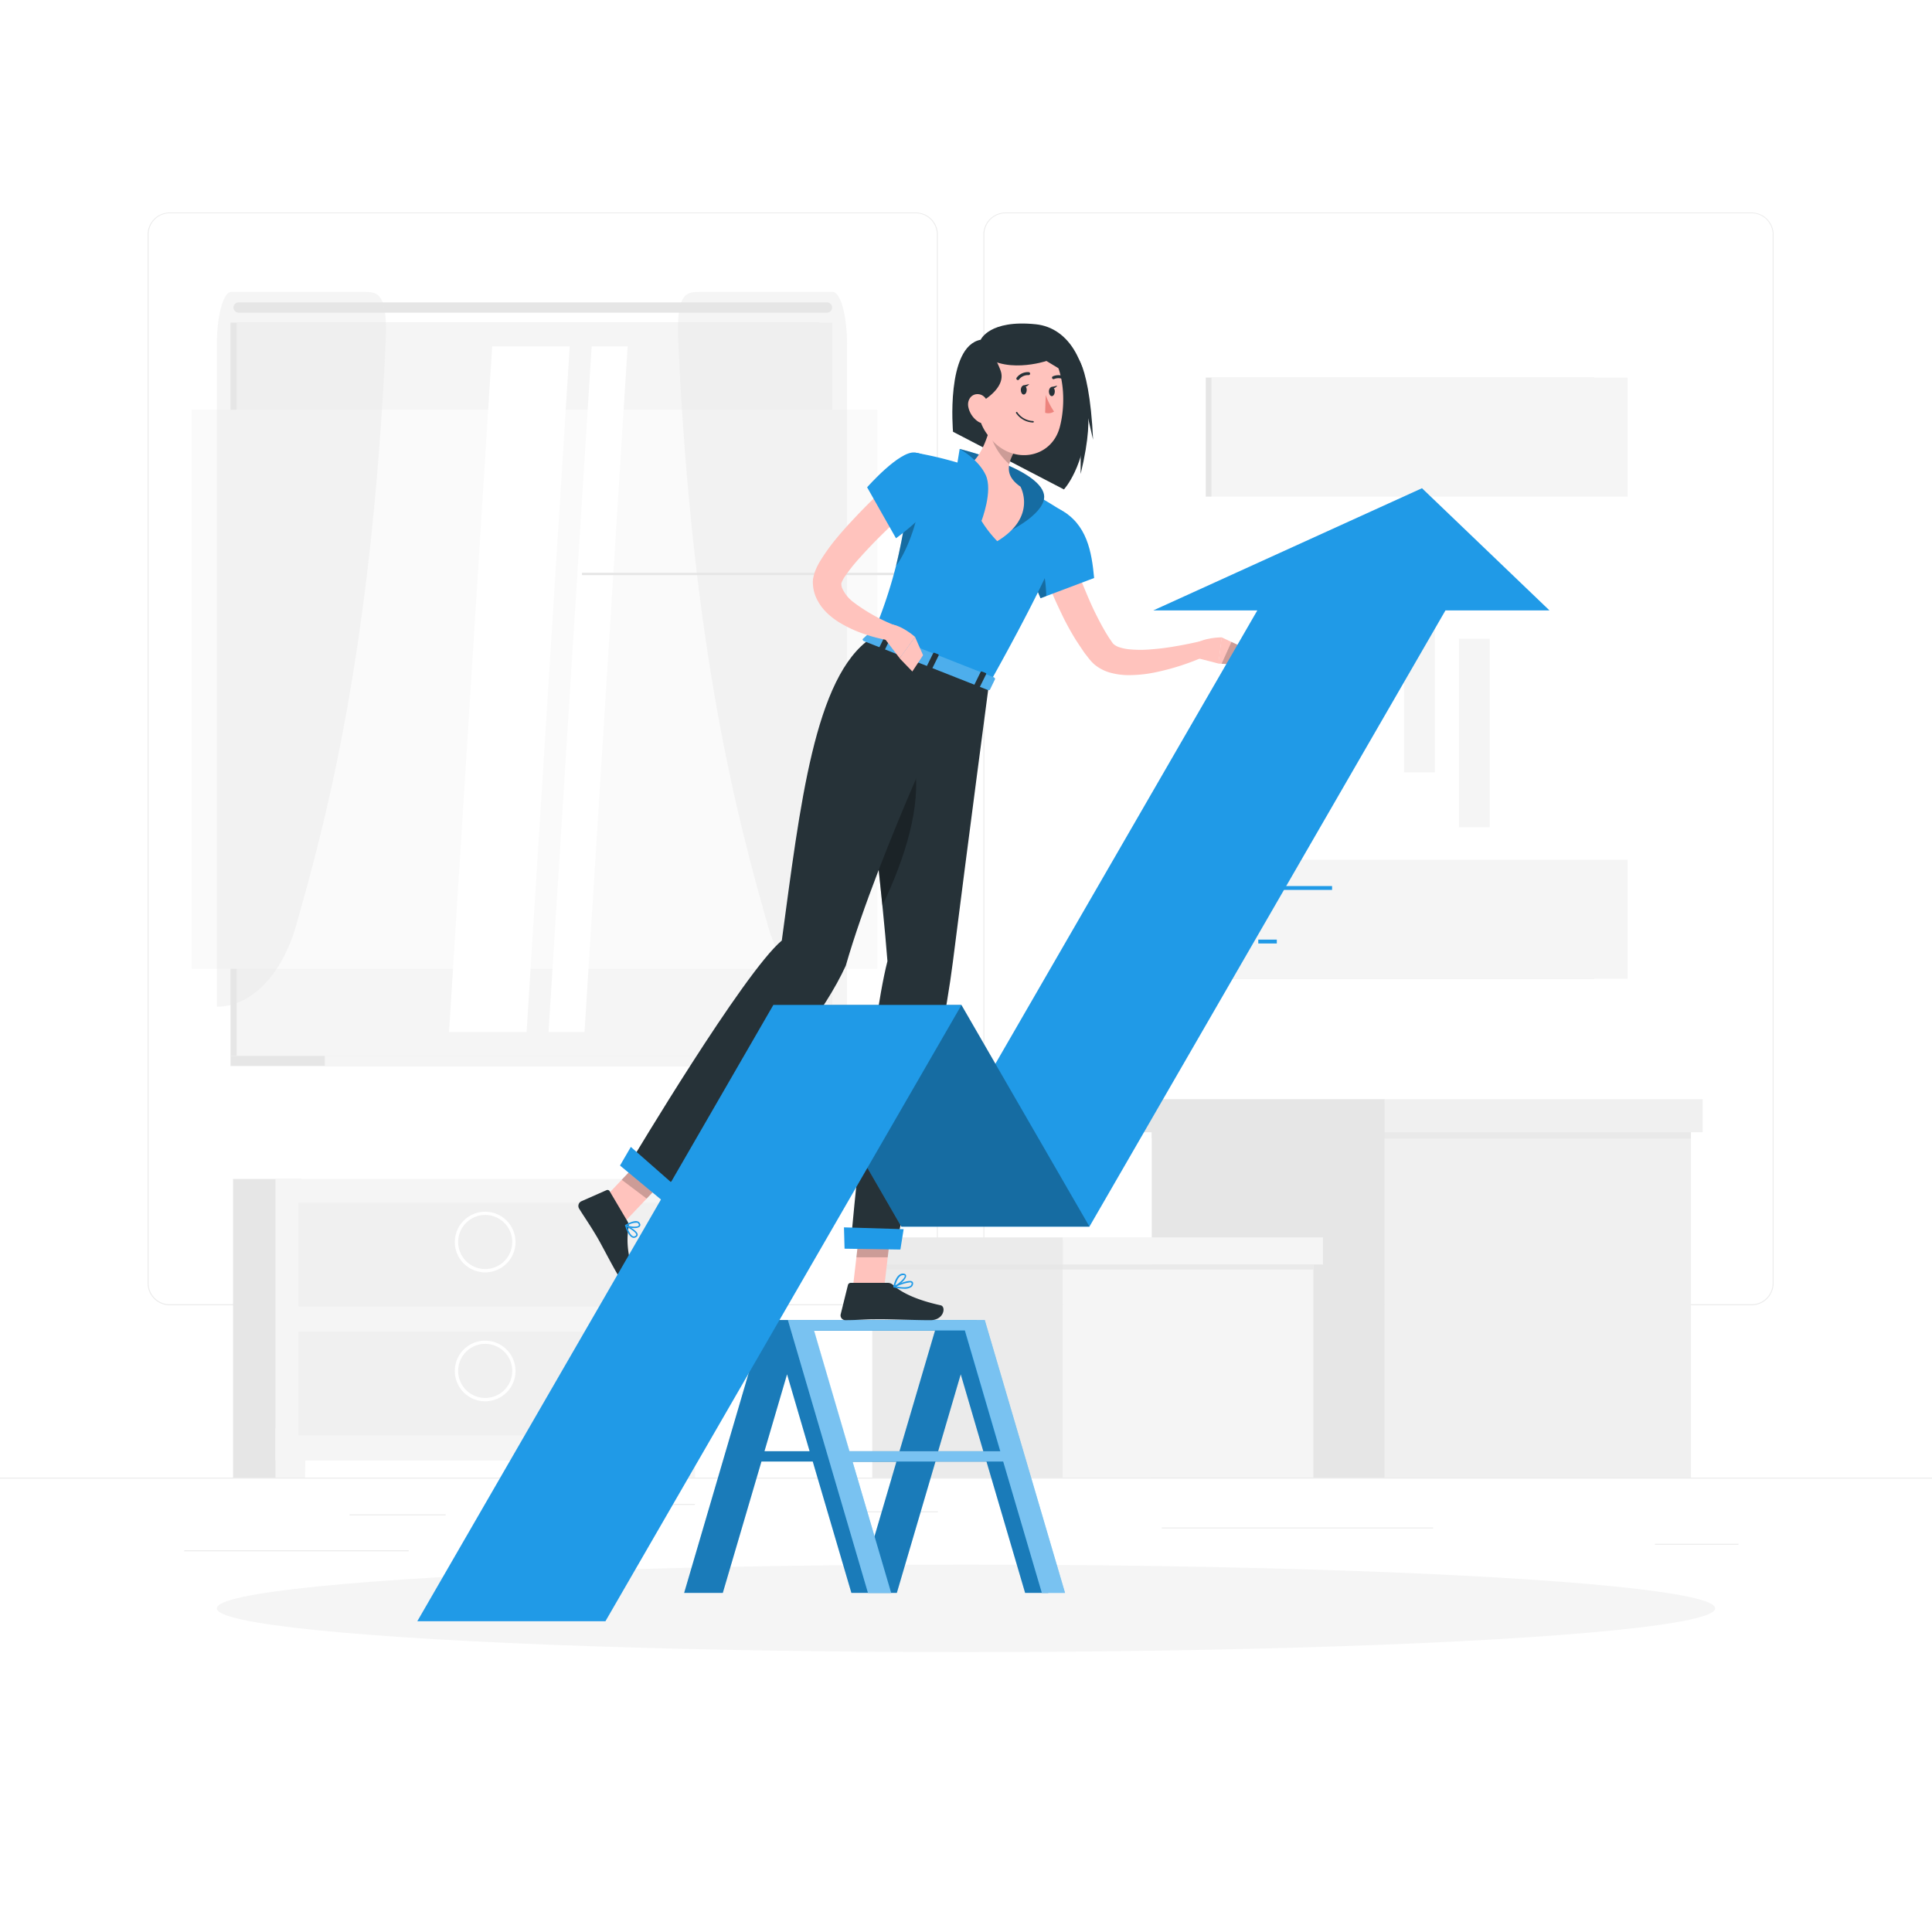
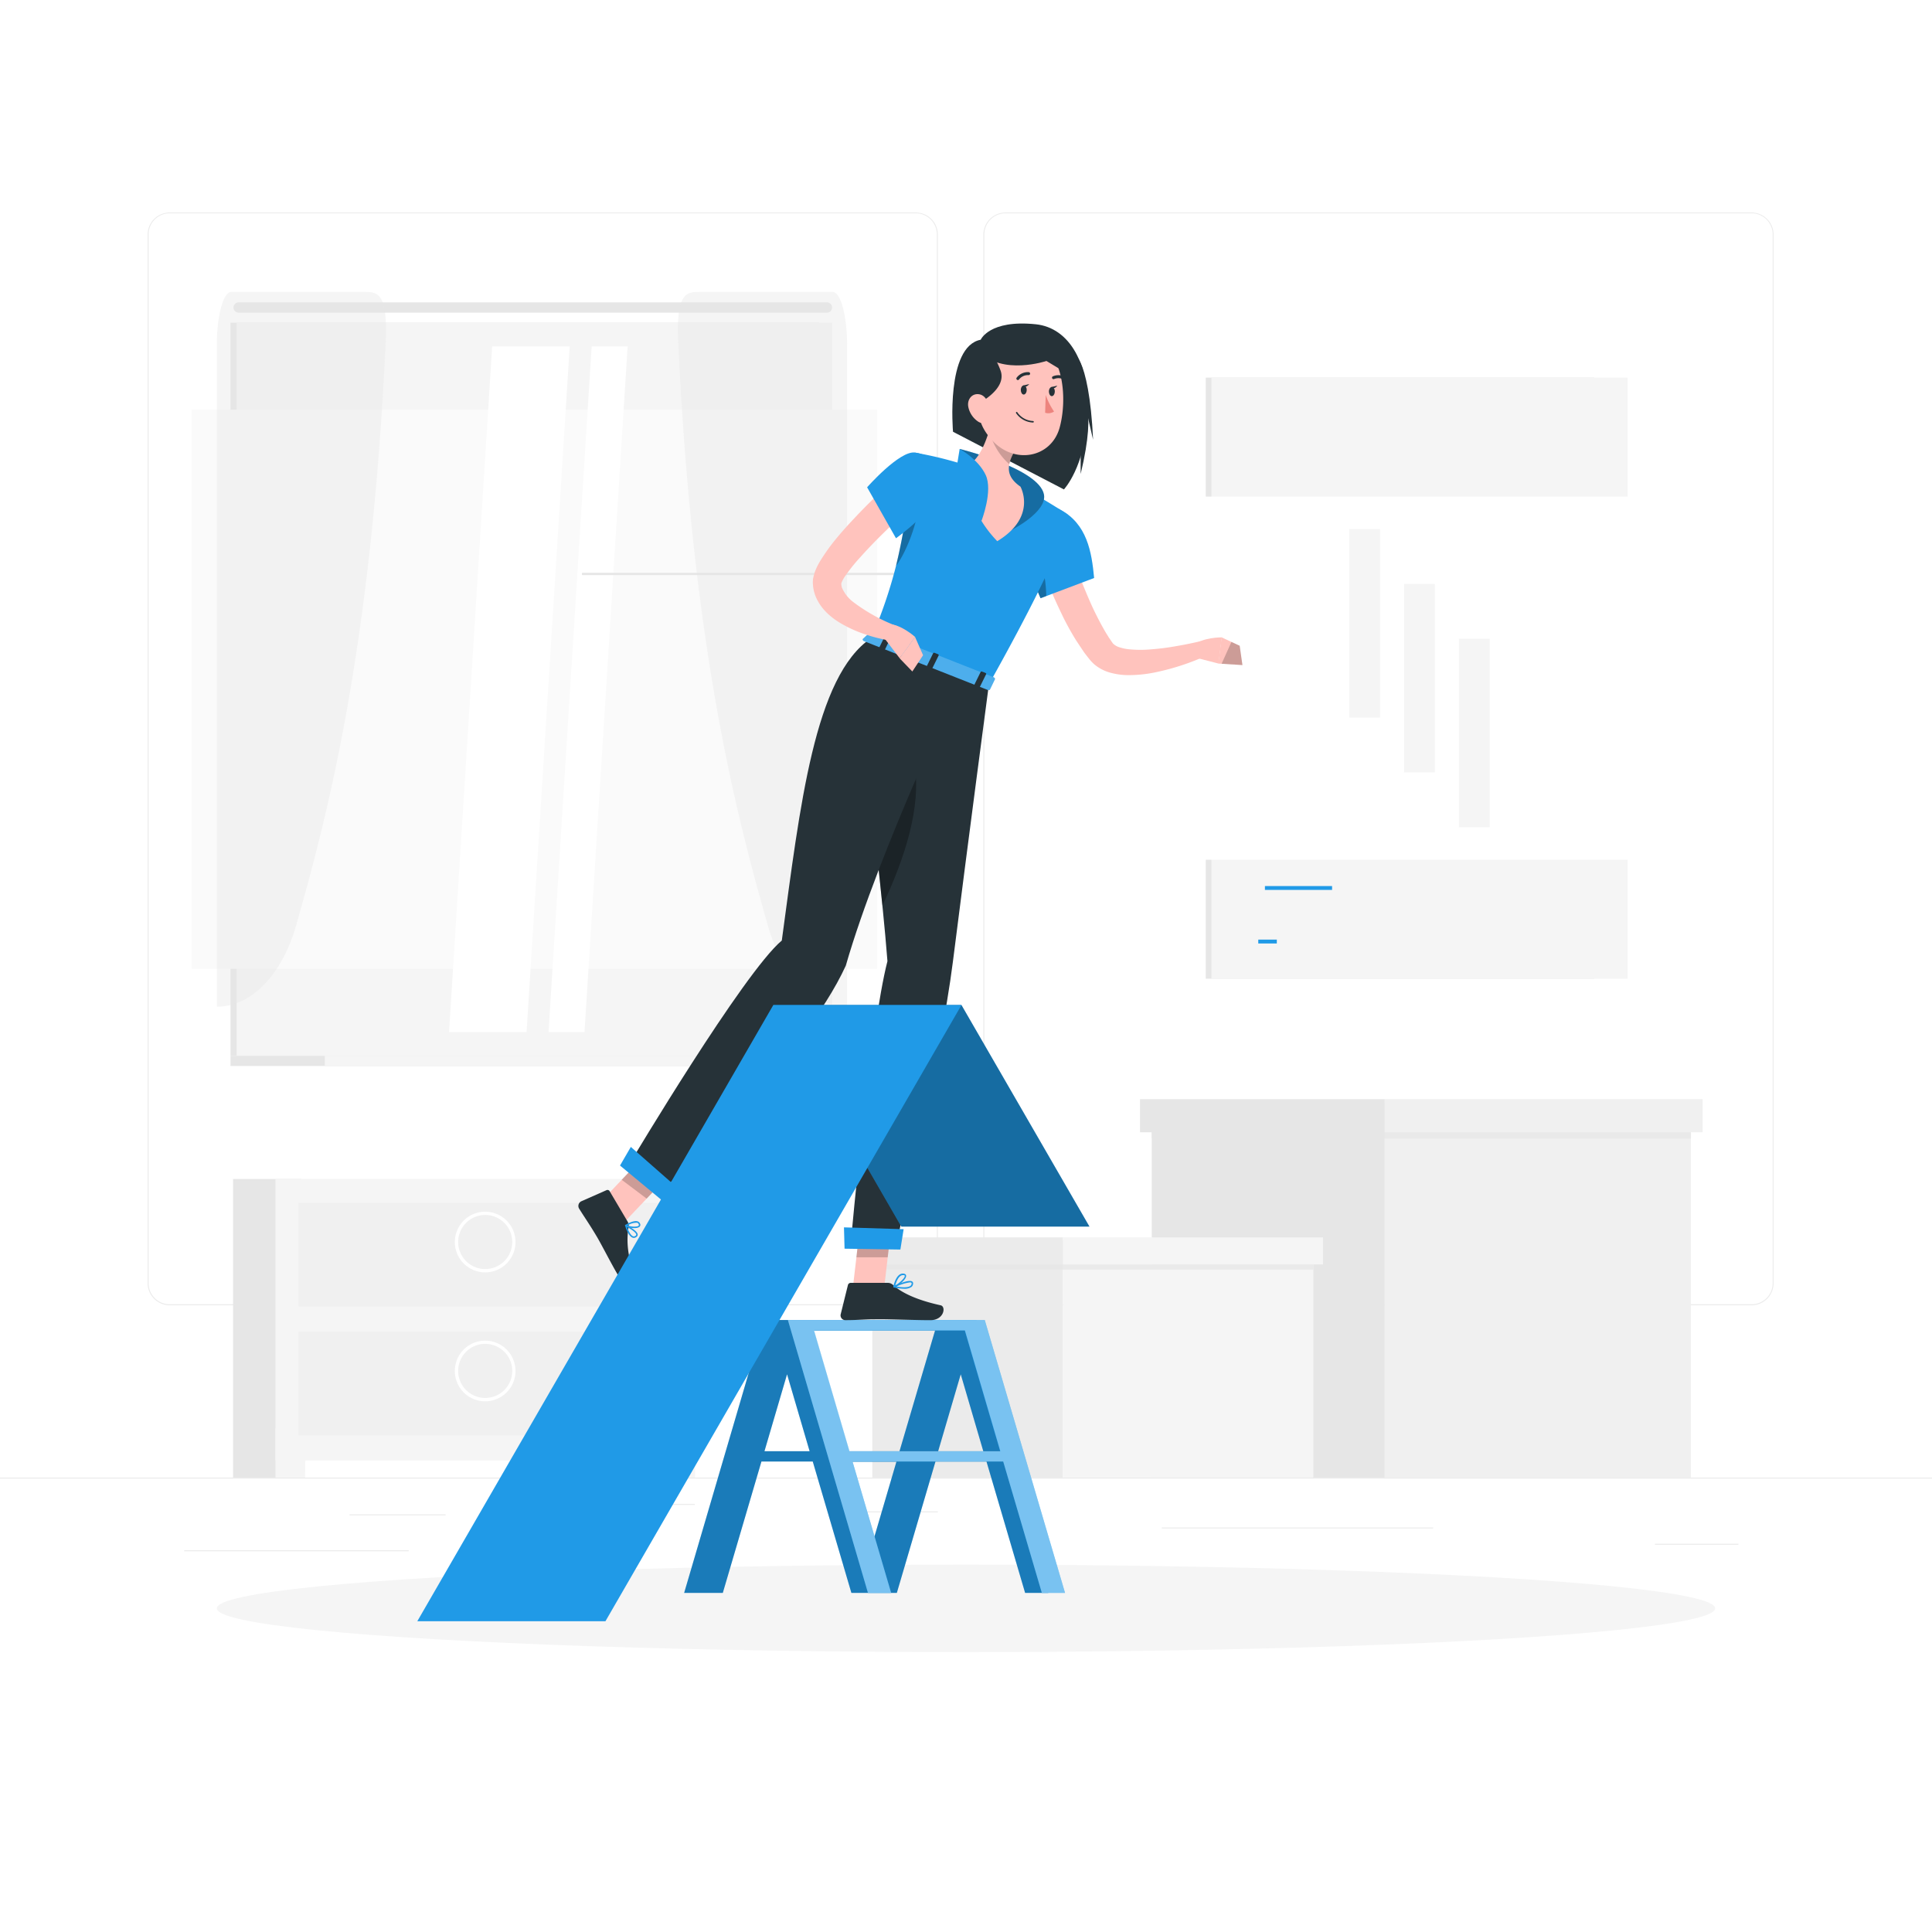
<svg xmlns="http://www.w3.org/2000/svg" class="animated" id="freepik_stories-rising" viewBox="0 0 500 500" version="1.1">
  <style>svg#freepik_stories-rising:not(.animated) .animable {opacity: 0;}svg#freepik_stories-rising.animated #freepik--Arrow--inject-278 {animation: 1.5s Infinite linear floating;animation-delay: 0s;} @keyframes floating { 0% { opacity: 1; transform: translateY(0px); } 50% { transform: translateY(-10px); } 100% { opacity: 1; transform: translateY(0px); } } </style>
  <g id="freepik--background-complete--inject-278" class="animable" style="transform-origin: 250px 228.23px;">
    <rect y="382.4" width="500" height="0.25" style="fill: rgb(235, 235, 235); transform-origin: 250px 382.525px;" id="eljl8x0i8c5rh" class="animable" />
    <rect x="90.46" y="391.92" width="24.87" height="0.25" style="fill: rgb(235, 235, 235); transform-origin: 102.895px 392.045px;" id="elnydsvzm68a" class="animable" />
    <rect x="152.33" y="389.21" width="27.5" height="0.25" style="fill: rgb(235, 235, 235); transform-origin: 166.08px 389.335px;" id="elqivv3t25hp" class="animable" />
    <rect x="47.67" y="401.21" width="58.11" height="0.25" style="fill: rgb(235, 235, 235); transform-origin: 76.725px 401.335px;" id="el2md2xqfmpg8" class="animable" />
    <rect x="428.3" y="399.53" width="21.6" height="0.25" style="fill: rgb(235, 235, 235); transform-origin: 439.1px 399.655px;" id="elznzkb1pz5uf" class="animable" />
    <rect x="214.79" y="391.14" width="27.93" height="0.25" style="fill: rgb(235, 235, 235); transform-origin: 228.755px 391.265px;" id="elih7yggh4mg9" class="animable" />
    <rect x="300.67" y="395.31" width="70.22" height="0.25" style="fill: rgb(235, 235, 235); transform-origin: 335.78px 395.435px;" id="eljr5q3zv0ahd" class="animable" />
    <path d="M237,337.8H43.91a5.71,5.71,0,0,1-5.7-5.71V60.66A5.71,5.71,0,0,1,43.91,55H237a5.71,5.71,0,0,1,5.71,5.71V332.09A5.71,5.71,0,0,1,237,337.8ZM43.91,55.2a5.46,5.46,0,0,0-5.45,5.46V332.09a5.46,5.46,0,0,0,5.45,5.46H237a5.47,5.47,0,0,0,5.46-5.46V60.66A5.47,5.47,0,0,0,237,55.2Z" style="fill: rgb(235, 235, 235); transform-origin: 140.46px 196.4px;" id="elyg6ae8dizpd" class="animable" />
    <path d="M453.31,337.8H260.21a5.72,5.72,0,0,1-5.71-5.71V60.66A5.72,5.72,0,0,1,260.21,55h193.1A5.71,5.71,0,0,1,459,60.66V332.09A5.71,5.71,0,0,1,453.31,337.8ZM260.21,55.2a5.47,5.47,0,0,0-5.46,5.46V332.09a5.47,5.47,0,0,0,5.46,5.46h193.1a5.47,5.47,0,0,0,5.46-5.46V60.66a5.47,5.47,0,0,0-5.46-5.46Z" style="fill: rgb(235, 235, 235); transform-origin: 356.75px 196.4px;" id="el2cuzq3nl8wm" class="animable" />
    <rect x="59.66" y="83.51" width="152.34" height="189.74" style="fill: rgb(230, 230, 230); transform-origin: 135.83px 178.38px;" id="elkezunlxop1d" class="animable" />
    <rect x="61.23" y="83.51" width="154.13" height="189.74" style="fill: rgb(245, 245, 245); transform-origin: 138.295px 178.38px;" id="elgod6d5khk9q" class="animable" />
    <path d="M61.76,80.92H214a1.34,1.34,0,0,0,1.34-1.34h0A1.34,1.34,0,0,0,214,78.25H61.76a1.34,1.34,0,0,0-1.33,1.33h0A1.34,1.34,0,0,0,61.76,80.92Z" style="fill: rgb(230, 230, 230); transform-origin: 137.885px 79.585px;" id="elq5o7549sbjr" class="animable" />
    <rect x="59.66" y="273.25" width="152.34" height="2.64" style="fill: rgb(230, 230, 230); transform-origin: 135.83px 274.57px;" id="elxreatszzd6m" class="animable" />
    <rect x="84.06" y="273.25" width="146.74" height="2.64" style="fill: rgb(245, 245, 245); transform-origin: 157.43px 274.57px;" id="elwhqvdxbkh7r" class="animable" />
    <g id="elqjd2td86m5s">
      <rect x="49.57" y="106.04" width="177.46" height="144.68" style="fill: rgb(250, 250, 250); transform-origin: 138.3px 178.38px; transform: rotate(90deg);" class="animable" />
    </g>
    <polygon points="116.21 267.11 127.37 89.65 147.44 89.65 136.28 267.11 116.21 267.11" style="fill: rgb(255, 255, 255); transform-origin: 131.825px 178.38px;" id="elquusgisjc3" class="animable" />
    <polygon points="141.96 267.11 153.12 89.65 162.43 89.65 151.27 267.11 141.96 267.11" style="fill: rgb(255, 255, 255); transform-origin: 152.195px 178.38px;" id="eltwjs6vfqbze" class="animable" />
    <g id="eltvzhcirgc6">
      <rect x="150.62" y="148.24" width="119.45" height="0.6" style="fill: rgb(230, 230, 230); transform-origin: 210.345px 148.54px; transform: rotate(90deg);" class="animable" />
    </g>
    <g id="elbiykmfs3cjr">
      <g style="opacity: 0.4; transform-origin: 78.004px 168.045px;" class="animable">
        <path d="M56.11,89.34v171.2h0c8.87,0,16.88-8.23,20.51-21,7.69-26.93,19.54-71,23.2-151.15.56-12.38-2-12.84-5.38-12.84H59.82C57.77,75.58,56.11,81.74,56.11,89.34Z" style="fill: rgb(230, 230, 230); transform-origin: 78.004px 168.045px;" id="elajf7z3y0b5" class="animable" />
      </g>
    </g>
    <g id="elcfkkvpn0d5h">
      <g style="opacity: 0.4; transform-origin: 197.336px 168.045px;" class="animable">
        <path d="M219.23,89.34v171.2h0c-8.86,0-16.87-8.23-20.51-21-7.68-26.93-19.53-71-23.2-151.15-.56-12.38,2-12.84,5.38-12.84h34.62C217.57,75.58,219.23,81.74,219.23,89.34Z" style="fill: rgb(230, 230, 230); transform-origin: 197.336px 168.045px;" id="el5bsc6mledl8" class="animable" />
      </g>
    </g>
    <rect x="162.16" y="305.12" width="17.67" height="77.27" style="fill: rgb(230, 230, 230); transform-origin: 170.995px 343.755px;" id="eljmafe91desr" class="animable" />
    <polygon points="172.18 382.4 179.83 382.4 179.83 369.58 172 369.58 172.18 382.4" style="fill: rgb(245, 245, 245); transform-origin: 175.915px 375.99px;" id="elbndieroaw5a" class="animable" />
    <rect x="60.31" y="305.12" width="17.67" height="77.27" style="fill: rgb(230, 230, 230); transform-origin: 69.145px 343.755px;" id="elf5xwyi8zkvi" class="animable" />
    <rect x="71.3" y="305.12" width="108.53" height="72.86" style="fill: rgb(245, 245, 245); transform-origin: 125.565px 341.55px;" id="elxx12kj2nx6" class="animable" />
    <polygon points="78.95 382.4 71.3 382.4 71.3 369.58 79.14 369.58 78.95 382.4" style="fill: rgb(245, 245, 245); transform-origin: 75.22px 375.99px;" id="eloqfj0d7a8pe" class="animable" />
    <rect x="77.24" y="311.25" width="96.66" height="26.87" style="fill: rgb(240, 240, 240); transform-origin: 125.57px 324.685px;" id="elsinvf27mqp" class="animable" />
    <path d="M125.57,329.29a7.85,7.85,0,1,1,7.84-7.84A7.85,7.85,0,0,1,125.57,329.29Zm0-14.86a7,7,0,1,0,7,7A7,7,0,0,0,125.57,314.43Z" style="fill: rgb(255, 255, 255); transform-origin: 125.56px 321.44px;" id="eleilpwluf5zb" class="animable" />
    <rect x="77.24" y="344.62" width="96.66" height="26.87" style="fill: rgb(240, 240, 240); transform-origin: 125.57px 358.055px;" id="elvn71nkoa0y" class="animable" />
    <path d="M125.57,362.66a7.85,7.85,0,1,1,7.84-7.85A7.86,7.86,0,0,1,125.57,362.66Zm0-14.87a7,7,0,1,0,7,7A7,7,0,0,0,125.57,347.79Z" style="fill: rgb(255, 255, 255); transform-origin: 125.56px 354.81px;" id="elq449uiu92mh" class="animable" />
    <g id="elcl7ra1g1q2g">
      <rect x="298.07" y="293.02" width="60.3" height="89.37" style="fill: rgb(230, 230, 230); transform-origin: 328.22px 337.705px; transform: rotate(180deg);" class="animable" />
    </g>
    <rect x="358.36" y="293.02" width="79.25" height="89.37" style="fill: rgb(240, 240, 240); transform-origin: 397.985px 337.705px;" id="elsay0gaz37k" class="animable" />
    <g id="elt5snsht9zoe">
      <rect x="298.07" y="285.41" width="139.54" height="9.26" style="fill: rgb(230, 230, 230); opacity: 0.7; mix-blend-mode: multiply; transform-origin: 367.84px 290.04px; transform: rotate(180deg);" class="animable" />
    </g>
    <g id="el64n6r9ieco2">
      <rect x="295.03" y="284.47" width="63.34" height="8.56" style="fill: rgb(230, 230, 230); transform-origin: 326.7px 288.75px; transform: rotate(180deg);" class="animable" />
    </g>
    <rect x="358.36" y="284.47" width="82.29" height="8.56" style="fill: rgb(240, 240, 240); transform-origin: 399.505px 288.75px;" id="el9uybkm518gl" class="animable" />
    <g id="el6wysldjzv56">
      <rect x="225.75" y="327.23" width="49.33" height="55.16" style="fill: rgb(235, 235, 235); transform-origin: 250.415px 354.81px; transform: rotate(180deg);" class="animable" />
    </g>
    <rect x="275.07" y="327.23" width="64.83" height="55.16" style="fill: rgb(245, 245, 245); transform-origin: 307.485px 354.81px;" id="elenq6m9apafo" class="animable" />
    <g id="elbfzw18csjbc">
      <rect x="225.75" y="321" width="114.16" height="7.57" style="fill: rgb(230, 230, 230); opacity: 0.7; mix-blend-mode: multiply; transform-origin: 282.83px 324.785px; transform: rotate(180deg);" class="animable" />
    </g>
    <g id="eltl47p1id7m">
      <rect x="223.26" y="320.23" width="51.82" height="7" style="fill: rgb(235, 235, 235); transform-origin: 249.17px 323.73px; transform: rotate(180deg);" class="animable" />
    </g>
    <rect x="275.07" y="320.23" width="67.32" height="7" style="fill: rgb(245, 245, 245); transform-origin: 308.73px 323.73px;" id="elpnagn3taptm" class="animable" />
    <rect x="312.05" y="97.72" width="100.56" height="155.57" style="fill: rgb(230, 230, 230); transform-origin: 362.33px 175.505px;" id="el0uhnvhyu48i" class="animable" />
    <rect x="313.51" y="97.72" width="107.7" height="155.57" style="fill: rgb(245, 245, 245); transform-origin: 367.36px 175.505px;" id="eljjz6xmipz2i" class="animable" />
    <g id="elj4n5evc0e9q">
      <rect x="296.44" y="128.52" width="141.84" height="93.97" rx="5.4" style="fill: rgb(255, 255, 255); transform-origin: 367.36px 175.505px; transform: rotate(90deg);" class="animable" />
    </g>
    <g id="elocn65fm8nw9">
      <rect x="363.38" y="151.11" width="7.96" height="48.79" style="fill: rgb(245, 245, 245); transform-origin: 367.36px 175.505px; transform: rotate(45deg);" class="animable" />
    </g>
    <g id="elhi197jrrcl">
      <rect x="349.19" y="136.92" width="7.96" height="48.79" style="fill: rgb(245, 245, 245); transform-origin: 353.17px 161.315px; transform: rotate(45deg);" class="animable" />
    </g>
    <g id="el6j49h8aii7a">
      <rect x="377.57" y="165.3" width="7.96" height="48.79" style="fill: rgb(245, 245, 245); transform-origin: 381.55px 189.695px; transform: rotate(45deg);" class="animable" />
    </g>
  </g>
  <g id="freepik--Shadow--inject-278" class="animable" style="transform-origin: 250px 416.24px;">
    <ellipse id="freepik--path--inject-278" cx="250" cy="416.24" rx="193.89" ry="11.32" style="fill: rgb(245, 245, 245); transform-origin: 250px 416.24px;" class="animable" />
  </g>
  <g id="freepik--Character--inject-278" class="animable" style="transform-origin: 235.611px 247.984px;">
    <path d="M251.66,345.48l1.13-3.87h-55l-20.73,70.63h10l10-34h13.28l10,34h11.76l10-34H255.3l10,34h6Zm-53.82,30.1,5.85-19.92,5.84,19.92ZM224.15,405l-7.84-26.72H232Zm8.64-29.42H215.51l-8.83-30.1.34-1.17H242Zm10,0,5.85-19.92,5.84,19.92Z" style="fill: rgb(32, 154, 231); transform-origin: 224.18px 376.925px;" id="elbdv0wq0pdlo" class="animable" />
    <g id="el971or0odv6c">
      <path d="M251.66,345.48l1.13-3.87h-55l-20.73,70.63h10l10-34h13.28l10,34h11.76l10-34H255.3l10,34h6Zm-53.82,30.1,5.85-19.92,5.84,19.92ZM224.15,405l-7.84-26.72H232Zm8.64-29.42H215.51l-8.83-30.1.34-1.17H242Zm10,0,5.85-19.92,5.84,19.92Z" style="opacity: 0.2; transform-origin: 224.18px 376.925px;" class="animable" />
    </g>
    <path d="M254.85,341.61H203.9l20.73,70.63h6l-10-34h39l10,34h6Zm-35,34-9.18-31.27h39l9.17,31.27Z" style="fill: rgb(32, 154, 231); transform-origin: 239.765px 376.925px;" id="elum3mq84nxgq" class="animable" />
    <g id="el85nudqson2j">
      <path d="M254.85,341.61H203.9l20.73,70.63h6l-10-34h39l10,34h6m-55.73-36.66-9.18-31.27h39l9.17,31.27Z" style="fill: rgb(255, 255, 255); opacity: 0.4; transform-origin: 239.765px 376.925px;" class="animable" />
    </g>
    <path d="M253.81,87.92s2.21-5.25,14.25-4c8.75.91,14.07,10.33,13.41,23.66s-6.13,19.08-6.13,19.08l-28.7-14.92S244.68,89.67,253.81,87.92Z" style="fill: rgb(38, 50, 56); transform-origin: 263.994px 105.194px;" id="elxjhtn1om41" class="animable" />
    <path d="M279.67,102v20.67C284.17,104.06,279.67,102,279.67,102Z" style="fill: rgb(38, 50, 56); transform-origin: 280.67px 112.335px;" id="elif1vvbkr1jm" class="animable" />
    <path d="M278.21,93.66l4.68,20.13C281.85,91.25,277,90.21,278.21,93.66Z" style="fill: rgb(38, 50, 56); transform-origin: 280.454px 102.984px;" id="els76f8s96it" class="animable" />
    <path d="M277.46,144.19c.73,1.94,1.5,4,2.32,6s1.64,4,2.53,6,1.84,3.86,2.83,5.7c.51.91,1,1.8,1.56,2.66.26.46.55.83.83,1.26l.37.54a1.81,1.81,0,0,0,.18.23,4,4,0,0,0,1.53.9,11.69,11.69,0,0,0,2.53.55,31,31,0,0,0,6,0,61.21,61.21,0,0,0,6.36-.83c2.13-.35,4.3-.82,6.37-1.29l1.35,3.77A62.63,62.63,0,0,1,299,174a33.92,33.92,0,0,1-7.32.72,18.16,18.16,0,0,1-4.07-.56,10.94,10.94,0,0,1-4.35-2.18,10.07,10.07,0,0,1-1-1c-.18-.2-.25-.3-.35-.42l-.29-.36c-.37-.49-.79-1-1.12-1.47l-1-1.49-1-1.51a70,70,0,0,1-3.41-6.14c-1-2.09-2-4.18-2.88-6.3s-1.7-4.23-2.44-6.5Z" style="fill: rgb(255, 195, 189); transform-origin: 290.995px 159.456px;" id="el430ajydyy0c" class="animable" />
    <path d="M310.35,170.44l5,1.29.85-6.78s-5.07-.06-7.49,2.17Z" style="fill: rgb(255, 195, 189); transform-origin: 312.455px 168.34px;" id="el8f72rzevrgi" class="animable" />
    <polygon points="321.54 172.12 320.83 167.12 316.15 164.95 315.31 171.73 321.54 172.12" style="fill: rgb(255, 195, 189); transform-origin: 318.425px 168.535px;" id="el120vlv94n08o" class="animable" />
    <g id="el5dlk7joyf54">
      <polygon points="321.54 172.12 320.83 167.12 318.7 166.13 316.15 171.78 321.54 172.12" style="opacity: 0.2; transform-origin: 318.845px 169.125px;" class="animable" />
    </g>
    <path d="M263.55,138.73c.31,2.6,2.2,7.61,3.74,11.36,1.12,2.7,2,4.73,2,4.73l1.49-.56,12.38-4.67c-.63-6.72-1.81-14.06-8.89-17.76C269.87,129.5,263,134.08,263.55,138.73Z" style="fill: rgb(32, 154, 231); transform-origin: 273.339px 143.012px;" id="elttdssbri5n" class="animable" />
    <g id="eltu5wrkrixfk">
      <path d="M267.29,150.09c1.12,2.7,2,4.73,2,4.73l1.49-.56c-.08-2.64-.41-6.82-1.73-8.77A11.43,11.43,0,0,0,267.29,150.09Z" style="opacity: 0.3; transform-origin: 269.035px 150.155px;" class="animable" />
    </g>
    <polygon points="220.68 333.59 228.7 334.35 230.85 315.85 222.84 315.09 220.68 333.59" style="fill: rgb(255, 195, 189); transform-origin: 225.765px 324.72px;" id="eld7pjmqhvm4" class="animable" />
    <polygon points="154.67 311.9 161.13 316.77 173.98 303.21 167.52 298.35 154.67 311.9" style="fill: rgb(255, 195, 189); transform-origin: 164.325px 307.56px;" id="elwmehxz93k6e" class="animable" />
    <path d="M162.4,316.1l-4.63-7.83a.63.63,0,0,0-.8-.26l-6.55,2.89a1.34,1.34,0,0,0-.55,1.88c1.67,2.69,2.6,3.91,4.64,7.35,1.25,2.12,3.72,7,5.45,9.91s4.64,1.31,4.17-.07c-2.09-6.17-1.87-9.67-1.46-12.45A2.11,2.11,0,0,0,162.4,316.1Z" style="fill: rgb(38, 50, 56); transform-origin: 156.932px 319.814px;" id="elmxia35rss1h" class="animable" />
    <path d="M229.72,332h-9.55a.76.76,0,0,0-.73.58l-1.87,7.55a1.23,1.23,0,0,0,1.21,1.52c3.36,0,5-.24,9.16-.24,2.58,0,9.26.25,12.83.25s4.12-3.53,2.67-3.85c-6.52-1.43-10.3-3.4-12.35-5.29A2,2,0,0,0,229.72,332Z" style="fill: rgb(38, 50, 56); transform-origin: 230.86px 336.83px;" id="elikv2g31dn5" class="animable" />
    <g id="elb3ajjgbrob">
      <polygon points="230.85 315.85 229.74 325.39 221.63 325.39 222.83 315.09 230.85 315.85" style="opacity: 0.2; transform-origin: 226.24px 320.24px;" class="animable" />
    </g>
    <g id="elfcw4ickhie6">
      <polygon points="167.52 298.35 173.97 303.22 167.35 310.2 160.89 305.33 167.52 298.35" style="opacity: 0.2; transform-origin: 167.43px 304.275px;" class="animable" />
    </g>
    <path d="M225.5,165.1l30.43,12c23.24-41.55,20.29-44,20.29-44s-4.8-3.2-9.83-5.93c-.76-.41-1.53-.81-2.29-1.2a105.13,105.13,0,0,0-13.81-5.45c-.7-.24-1.39-.46-2.09-.68a97.72,97.72,0,0,0-11.46-2.7c-.72,5.92-1.4,10.92-2.1,15.26-.9,5.66-1.8,10.18-2.76,14.08A122.17,122.17,0,0,1,225.5,165.1Z" style="fill: rgb(32, 154, 231); transform-origin: 250.92px 147.12px;" id="el0lw98j8mgqv" class="animable" />
    <g id="elpkaas3ten8">
      <path d="M231.88,146.45c3.16-4.08,6.43-13.78,5.85-17.54l-3.09,3.46C233.74,138,232.84,142.55,231.88,146.45Z" style="opacity: 0.3; transform-origin: 234.839px 137.68px;" class="animable" />
    </g>
    <path d="M270.18,128c-1.27-6.78-21.82-11.81-21.82-11.81L260,136.39l1.84.74S271,132.51,270.18,128Z" style="fill: rgb(32, 154, 231); transform-origin: 259.296px 126.66px;" id="el19wcmvmrjgj" class="animable" />
    <g id="elx6lm8zek72m">
      <path d="M270.18,128c-1.27-6.78-21.82-11.81-21.82-11.81L260,136.39l1.84.74S271,132.51,270.18,128Z" style="opacity: 0.3; transform-origin: 259.296px 126.66px;" class="animable" />
    </g>
    <path d="M255.89,111.77c-1.18,3.85-3,7.61-5.61,8.72,0,0-1.41,10,7.81,19.57,10.43-6.32,6-14.12,6-14.12-4.53-3.15-3.42-6.51-.07-11.52l-3.4-3.08A2.56,2.56,0,0,0,255.89,111.77Z" style="fill: rgb(255, 195, 189); transform-origin: 257.614px 125.004px;" id="elogju6ryrtcd" class="animable" />
    <path d="M247.79,119.69l.57-3.5s4.75,2.56,6.72,6.7S254,134.83,254,134.83l-7.38-7.05Z" style="fill: rgb(32, 154, 231); transform-origin: 251.181px 125.51px;" id="el8r4t4t4ttqs" class="animable" />
    <g id="eltlvxosb3f9e">
      <path d="M260.63,111.33a2.57,2.57,0,0,0-4.61.09,16.79,16.79,0,0,0,5.19,8.72,17.28,17.28,0,0,1,2.81-5.72Z" style="opacity: 0.2; transform-origin: 260.02px 115.04px;" class="animable" />
    </g>
    <path d="M252.63,98c.22,8.06.15,11.47,4,15.81,5.8,6.54,15.47,4.72,17.62-3.2,1.93-7.12,1.24-19.1-6.38-22.73A10.6,10.6,0,0,0,252.63,98Z" style="fill: rgb(255, 195, 189); transform-origin: 263.888px 102.298px;" id="elt9kt3bl78dg" class="animable" />
    <path d="M253.4,90.92c6,6.34,17.42,2.5,17.42,2.5l6,3.63-3.18-7.22-7-4.11S250.33,87.67,253.4,90.92Z" style="fill: rgb(38, 50, 56); transform-origin: 264.918px 91.385px;" id="el9r4lic89iva" class="animable" />
    <path d="M254.06,88.42a19.24,19.24,0,0,1,4.83,7.33c2,5-6,8.83-6,8.83S246.39,97.75,254.06,88.42Z" style="fill: rgb(38, 50, 56); transform-origin: 254.765px 96.5px;" id="el6ugm6tks7vu" class="animable" />
    <path d="M250.6,105.32a6,6,0,0,0,2.5,3.76c1.71,1.15,3.15-.23,3.17-2.19,0-1.76-.85-4.48-2.8-4.84S250.22,103.44,250.6,105.32Z" style="fill: rgb(255, 195, 189); transform-origin: 253.402px 105.751px;" id="el3lvnqe2536j" class="animable" />
    <path d="M255.93,177.1s-5.39,40.62-9.33,71.86C243.47,273.79,232,321.65,232,321.65l-11.71-1.16s4.89-54.31,9.38-71.74c-2.77-35.85-10-70.56,1.81-81.47Z" style="fill: rgb(38, 50, 56); transform-origin: 238.11px 244.465px;" id="elc93pgyu3if" class="animable" />
    <polygon points="218.42 317.64 233.86 318.11 233.02 323.38 218.57 323.16 218.42 317.64" style="fill: rgb(32, 154, 231); transform-origin: 226.14px 320.51px;" id="elvgc2ha339so" class="animable" />
    <g id="el1v2ny58dqys">
      <path d="M236.72,198.09,225,188.35c-.41,12.53,1.64,28.73,3.37,46C234.3,221.93,238.41,208.64,236.72,198.09Z" style="opacity: 0.3; transform-origin: 231.025px 211.35px;" class="animable" />
    </g>
    <path d="M249.25,174.58s-21.68,45.19-30.36,75.33c-10.84,23.83-47.26,58-47.26,58l-8.3-7.41s29.11-48.81,39-57.09c4.74-34.91,8.45-68.43,23.16-78.29Z" style="fill: rgb(38, 50, 56); transform-origin: 206.29px 236.515px;" id="elmo6nj41sdbq" class="animable" />
    <polygon points="171.23 310.57 160.46 301.64 163.26 296.82 175.07 307.19 171.23 310.57" style="fill: rgb(32, 154, 231); transform-origin: 167.765px 303.695px;" id="el64mgsqpo204" class="animable" />
    <path d="M225.7,163.12l-2.37,2.21c-.18.17,0,.49.34.62l31.91,12.59c.28.11.55.07.63-.1l1.28-2.64c.08-.18-.1-.44-.4-.56l-30.81-12.16A.58.58,0,0,0,225.7,163.12Z" style="fill: rgb(32, 154, 231); transform-origin: 240.384px 170.811px;" id="el3tpz0wkhpyz" class="animable" />
    <g id="elevglyvs38z4">
      <path d="M225.7,163.12l-2.37,2.21c-.18.17,0,.49.34.62l31.91,12.59c.28.11.55.07.63-.1l1.28-2.64c.08-.18-.1-.44-.4-.56l-30.81-12.16A.58.58,0,0,0,225.7,163.12Z" style="fill: rgb(255, 255, 255); opacity: 0.2; transform-origin: 240.384px 170.811px;" class="animable" />
    </g>
    <path d="M228.58,168.23l-.83-.33c-.16-.06-.25-.2-.21-.3l1.69-3.41c.05-.1.22-.13.38-.07l.83.33c.16.06.26.2.21.3L229,168.17C228.92,168.27,228.74,168.3,228.58,168.23Z" style="fill: rgb(38, 50, 56); transform-origin: 229.097px 166.179px;" id="elaluo7is7q3t" class="animable" />
    <path d="M253.16,177.93l-.83-.33c-.16-.06-.26-.2-.21-.3l1.68-3.42c0-.1.23-.13.39-.06l.83.32c.16.07.26.2.21.3l-1.69,3.42C253.49,178,253.32,178,253.16,177.93Z" style="fill: rgb(38, 50, 56); transform-origin: 253.675px 175.879px;" id="ele1t9t8uy2ob" class="animable" />
    <path d="M240.87,173.08l-.83-.33c-.16-.06-.26-.2-.21-.3l1.68-3.42c.05-.1.23-.13.39-.06l.83.33c.16.06.26.19.21.3L241.26,173C241.21,173.11,241,173.14,240.87,173.08Z" style="fill: rgb(38, 50, 56); transform-origin: 241.385px 171.021px;" id="elc9pwrv85l3q" class="animable" />
    <path d="M264.18,100.88c0,.66.31,1.21.73,1.23s.78-.49.8-1.14-.31-1.21-.73-1.23S264.21,100.23,264.18,100.88Z" style="fill: rgb(38, 50, 56); transform-origin: 264.945px 100.925px;" id="ele6bv0xls3ac" class="animable" />
    <path d="M271.45,101.29c0,.65.31,1.2.73,1.23s.77-.49.8-1.15-.31-1.2-.73-1.22S271.48,100.64,271.45,101.29Z" style="fill: rgb(38, 50, 56); transform-origin: 272.216px 101.335px;" id="el3xnca6tq6sc" class="animable" />
    <path d="M272.07,100.17l1.56-.36S272.79,101,272.07,100.17Z" style="fill: rgb(38, 50, 56); transform-origin: 272.85px 100.137px;" id="el8cjecy2telo" class="animable" />
    <path d="M270.63,102.21a18.11,18.11,0,0,0,2.16,4.3,2.71,2.71,0,0,1-2.31.31Z" style="fill: rgb(237, 132, 126); transform-origin: 271.635px 104.58px;" id="el7zrq26u8b2x" class="animable" />
    <path d="M267.43,109.34a.24.24,0,0,0,.12-.18.21.21,0,0,0-.19-.2,5.2,5.2,0,0,1-4.08-2.26.2.2,0,0,0-.26-.07.21.21,0,0,0-.07.27,5.57,5.57,0,0,0,4.4,2.45Z" style="fill: rgb(38, 50, 56); transform-origin: 265.238px 107.979px;" id="ell48we3uh55" class="animable" />
    <path d="M263.55,98.34a.31.31,0,0,0,.16-.12,2.94,2.94,0,0,1,2.46-1.14.39.39,0,0,0,.42-.34.4.4,0,0,0-.34-.43,3.64,3.64,0,0,0-3.13,1.42.39.39,0,0,0,.06.54A.39.39,0,0,0,263.55,98.34Z" style="fill: rgb(38, 50, 56); transform-origin: 264.815px 97.331px;" id="el7jrerggep59" class="animable" />
    <path d="M276.05,98.21a.1.1,0,0,0,0,0,.4.4,0,0,0-.14-.53,3.7,3.7,0,0,0-3.45-.28.39.39,0,0,0-.16.51.39.39,0,0,0,.51.18,3,3,0,0,1,2.73.25A.36.36,0,0,0,276.05,98.21Z" style="fill: rgb(38, 50, 56); transform-origin: 274.18px 97.748px;" id="elm7p97118uw" class="animable" />
    <path d="M163.65,320.28l.12.05a1.05,1.05,0,0,0,1-.27.65.65,0,0,0,.26-.61c-.13-1-2.71-2.31-3-2.45a.17.17,0,0,0-.2,0,.19.19,0,0,0-.06.2C162.09,318.22,162.74,319.89,163.65,320.28Zm-1.36-2.73c1,.55,2.31,1.41,2.37,1.95a.27.27,0,0,1-.12.27.72.72,0,0,1-.67.19C163.35,319.8,162.77,318.91,162.29,317.55Z" style="fill: rgb(32, 154, 231); transform-origin: 163.399px 318.665px;" id="elyclw21zqj0d" class="animable" />
    <path d="M162.06,317.43c.88.39,2.83.64,3.45.05a.67.67,0,0,0,.12-.83,1,1,0,0,0-.63-.57c-1.1-.34-3.06.87-3.14.93a.19.19,0,0,0-.09.17.19.19,0,0,0,.1.16Zm2.91-.95a.64.64,0,0,1,.32.33c.1.23,0,.33,0,.39-.41.39-2,.29-2.88-.05a4.26,4.26,0,0,1,2.51-.7Z" style="fill: rgb(32, 154, 231); transform-origin: 163.746px 316.925px;" id="ellpqcvcacp8" class="animable" />
    <path d="M234,333.53a3.12,3.12,0,0,0,1.85-.45,1.16,1.16,0,0,0,.46-.92.57.57,0,0,0-.25-.52c-.89-.58-4.1.89-4.73,1.2a.17.17,0,0,0-.1.19.2.2,0,0,0,.15.17A13.17,13.17,0,0,0,234,333.53Zm1.47-1.65a.65.65,0,0,1,.38.08.19.19,0,0,1,.08.18.79.79,0,0,1-.32.64c-.55.42-1.86.48-3.58.16A11.61,11.61,0,0,1,235.47,331.88Z" style="fill: rgb(32, 154, 231); transform-origin: 233.769px 332.522px;" id="elcug67t6cdd4" class="animable" />
    <path d="M231.42,333.2h.07c1.07-.45,3.19-2.19,3-3.09,0-.2-.17-.44-.66-.5-1.91-.23-2.61,3.22-2.64,3.37a.16.16,0,0,0,.07.18A.18.18,0,0,0,231.42,333.2ZM233.7,330h.13c.2,0,.31.08.33.17.08.53-1.38,1.9-2.46,2.5C231.93,331.82,232.56,330,233.7,330Z" style="fill: rgb(32, 154, 231); transform-origin: 232.843px 331.402px;" id="eljem48osppvn" class="animable" />
    <path d="M264.8,99.77l1.56-.37S265.52,100.58,264.8,99.77Z" style="fill: rgb(38, 50, 56); transform-origin: 265.58px 99.727px;" id="elyeuevu6d2gk" class="animable" />
    <path d="M236.75,130.21c-3.23,3-6.49,6.11-9.61,9.23-1.56,1.57-3.07,3.17-4.51,4.78a44.42,44.42,0,0,0-3.89,4.85,8.74,8.74,0,0,0-1,1.86s0,0,0,0,0-.13,0,0a2.29,2.29,0,0,0,0,.37,4.29,4.29,0,0,0,.16.81,9.35,9.35,0,0,0,3.06,3.8A45.42,45.42,0,0,0,232,162l-1,3.89c-1.25-.18-2.37-.42-3.54-.7a35.81,35.81,0,0,1-3.46-1,32.13,32.13,0,0,1-6.76-3.09,18.75,18.75,0,0,1-3.22-2.48,13,13,0,0,1-2.7-3.73,10,10,0,0,1-.79-2.46,9.7,9.7,0,0,1-.15-1.32,6.49,6.49,0,0,1,0-.87c0-.28.07-.59.12-.83a11.11,11.11,0,0,1,.82-2.45c.31-.68.64-1.28,1-1.86a50.72,50.72,0,0,1,4.34-6c1.52-1.83,3.1-3.56,4.7-5.25,3.2-3.4,6.49-6.57,10-9.68Z" style="fill: rgb(255, 195, 189); transform-origin: 223.558px 145.03px;" id="elaon6orgibxw" class="animable" />
    <path d="M228.84,165.12l4,5.24,4-5.51s-3.75-3.4-7-3.33Z" style="fill: rgb(255, 195, 189); transform-origin: 232.84px 165.939px;" id="el944d828ic3d" class="animable" />
    <polygon points="236.11 173.78 238.89 169.57 236.82 164.85 232.81 170.36 236.11 173.78" style="fill: rgb(255, 195, 189); transform-origin: 235.85px 169.315px;" id="elqyiyl5ftbw" class="animable" />
    <path d="M236.74,117.11c-4-.46-12.33,9-12.33,9l7.47,13.19s11.07-7.83,10.66-12.84C242.18,122.06,241.83,117.69,236.74,117.11Z" style="fill: rgb(32, 154, 231); transform-origin: 233.481px 128.197px;" id="elfcpkmk7rwce" class="animable" />
  </g>
  <g id="freepik--Arrow--inject-278" class="animable animator-active" style="transform-origin: 254.505px 272.96px;">
    <g id="elvc4nmmagvc9">
      <rect x="325.64" y="243.17" width="4.8" height="1" style="fill: rgb(32, 154, 231); transform-origin: 328.04px 243.67px; transform: rotate(-59.98deg);" class="animable" />
    </g>
    <g id="elnt3b212t4v">
      <rect x="327.36" y="229.31" width="17.38" height="1" style="fill: rgb(32, 154, 231); transform-origin: 336.05px 229.81px; transform: rotate(-59.98deg);" class="animable" />
    </g>
-     <polygon points="368.01 126.35 298.46 157.98 325.39 157.98 233.26 317.44 281.95 317.44 374.08 157.98 401.01 157.98 368.01 126.35" style="fill: rgb(32, 154, 231); transform-origin: 317.135px 221.895px;" id="elvrezozbqn6p" class="animable" />
    <polygon points="281.95 317.44 233.26 317.44 200.14 260.1 248.82 260.1 281.95 317.44" style="fill: rgb(32, 154, 231); transform-origin: 241.045px 288.77px;" id="el1wvan3ai0cc" class="animable" />
    <g id="ell72c388m66j">
      <polygon points="281.95 317.44 233.26 317.44 200.14 260.1 248.82 260.1 281.95 317.44" style="opacity: 0.3; transform-origin: 241.045px 288.77px;" class="animable" />
    </g>
    <polygon points="248.83 260.1 200.13 260.1 108 419.57 156.69 419.57 248.83 260.1" style="fill: rgb(32, 154, 231); transform-origin: 178.415px 339.835px;" id="elvf0a2v2lhsj" class="animable" />
  </g>
  <defs>
    <filter id="active" height="200%">
      <feMorphology in="SourceAlpha" result="DILATED" operator="dilate" radius="2" />
      <feFlood flood-color="#32DFEC" flood-opacity="1" result="PINK" />
      <feComposite in="PINK" in2="DILATED" operator="in" result="OUTLINE" />
      <feMerge>
        <feMergeNode in="OUTLINE" />
        <feMergeNode in="SourceGraphic" />
      </feMerge>
    </filter>
    <filter id="hover" height="200%">
      <feMorphology in="SourceAlpha" result="DILATED" operator="dilate" radius="2" />
      <feFlood flood-color="#ff0000" flood-opacity="0.5" result="PINK" />
      <feComposite in="PINK" in2="DILATED" operator="in" result="OUTLINE" />
      <feMerge>
        <feMergeNode in="OUTLINE" />
        <feMergeNode in="SourceGraphic" />
      </feMerge>
      <feColorMatrix type="matrix" values="0 0 0 0 0 0 1 0 0 0 0 0 0 0 0 0 0 0 1 0 " />
    </filter>
  </defs>
</svg>